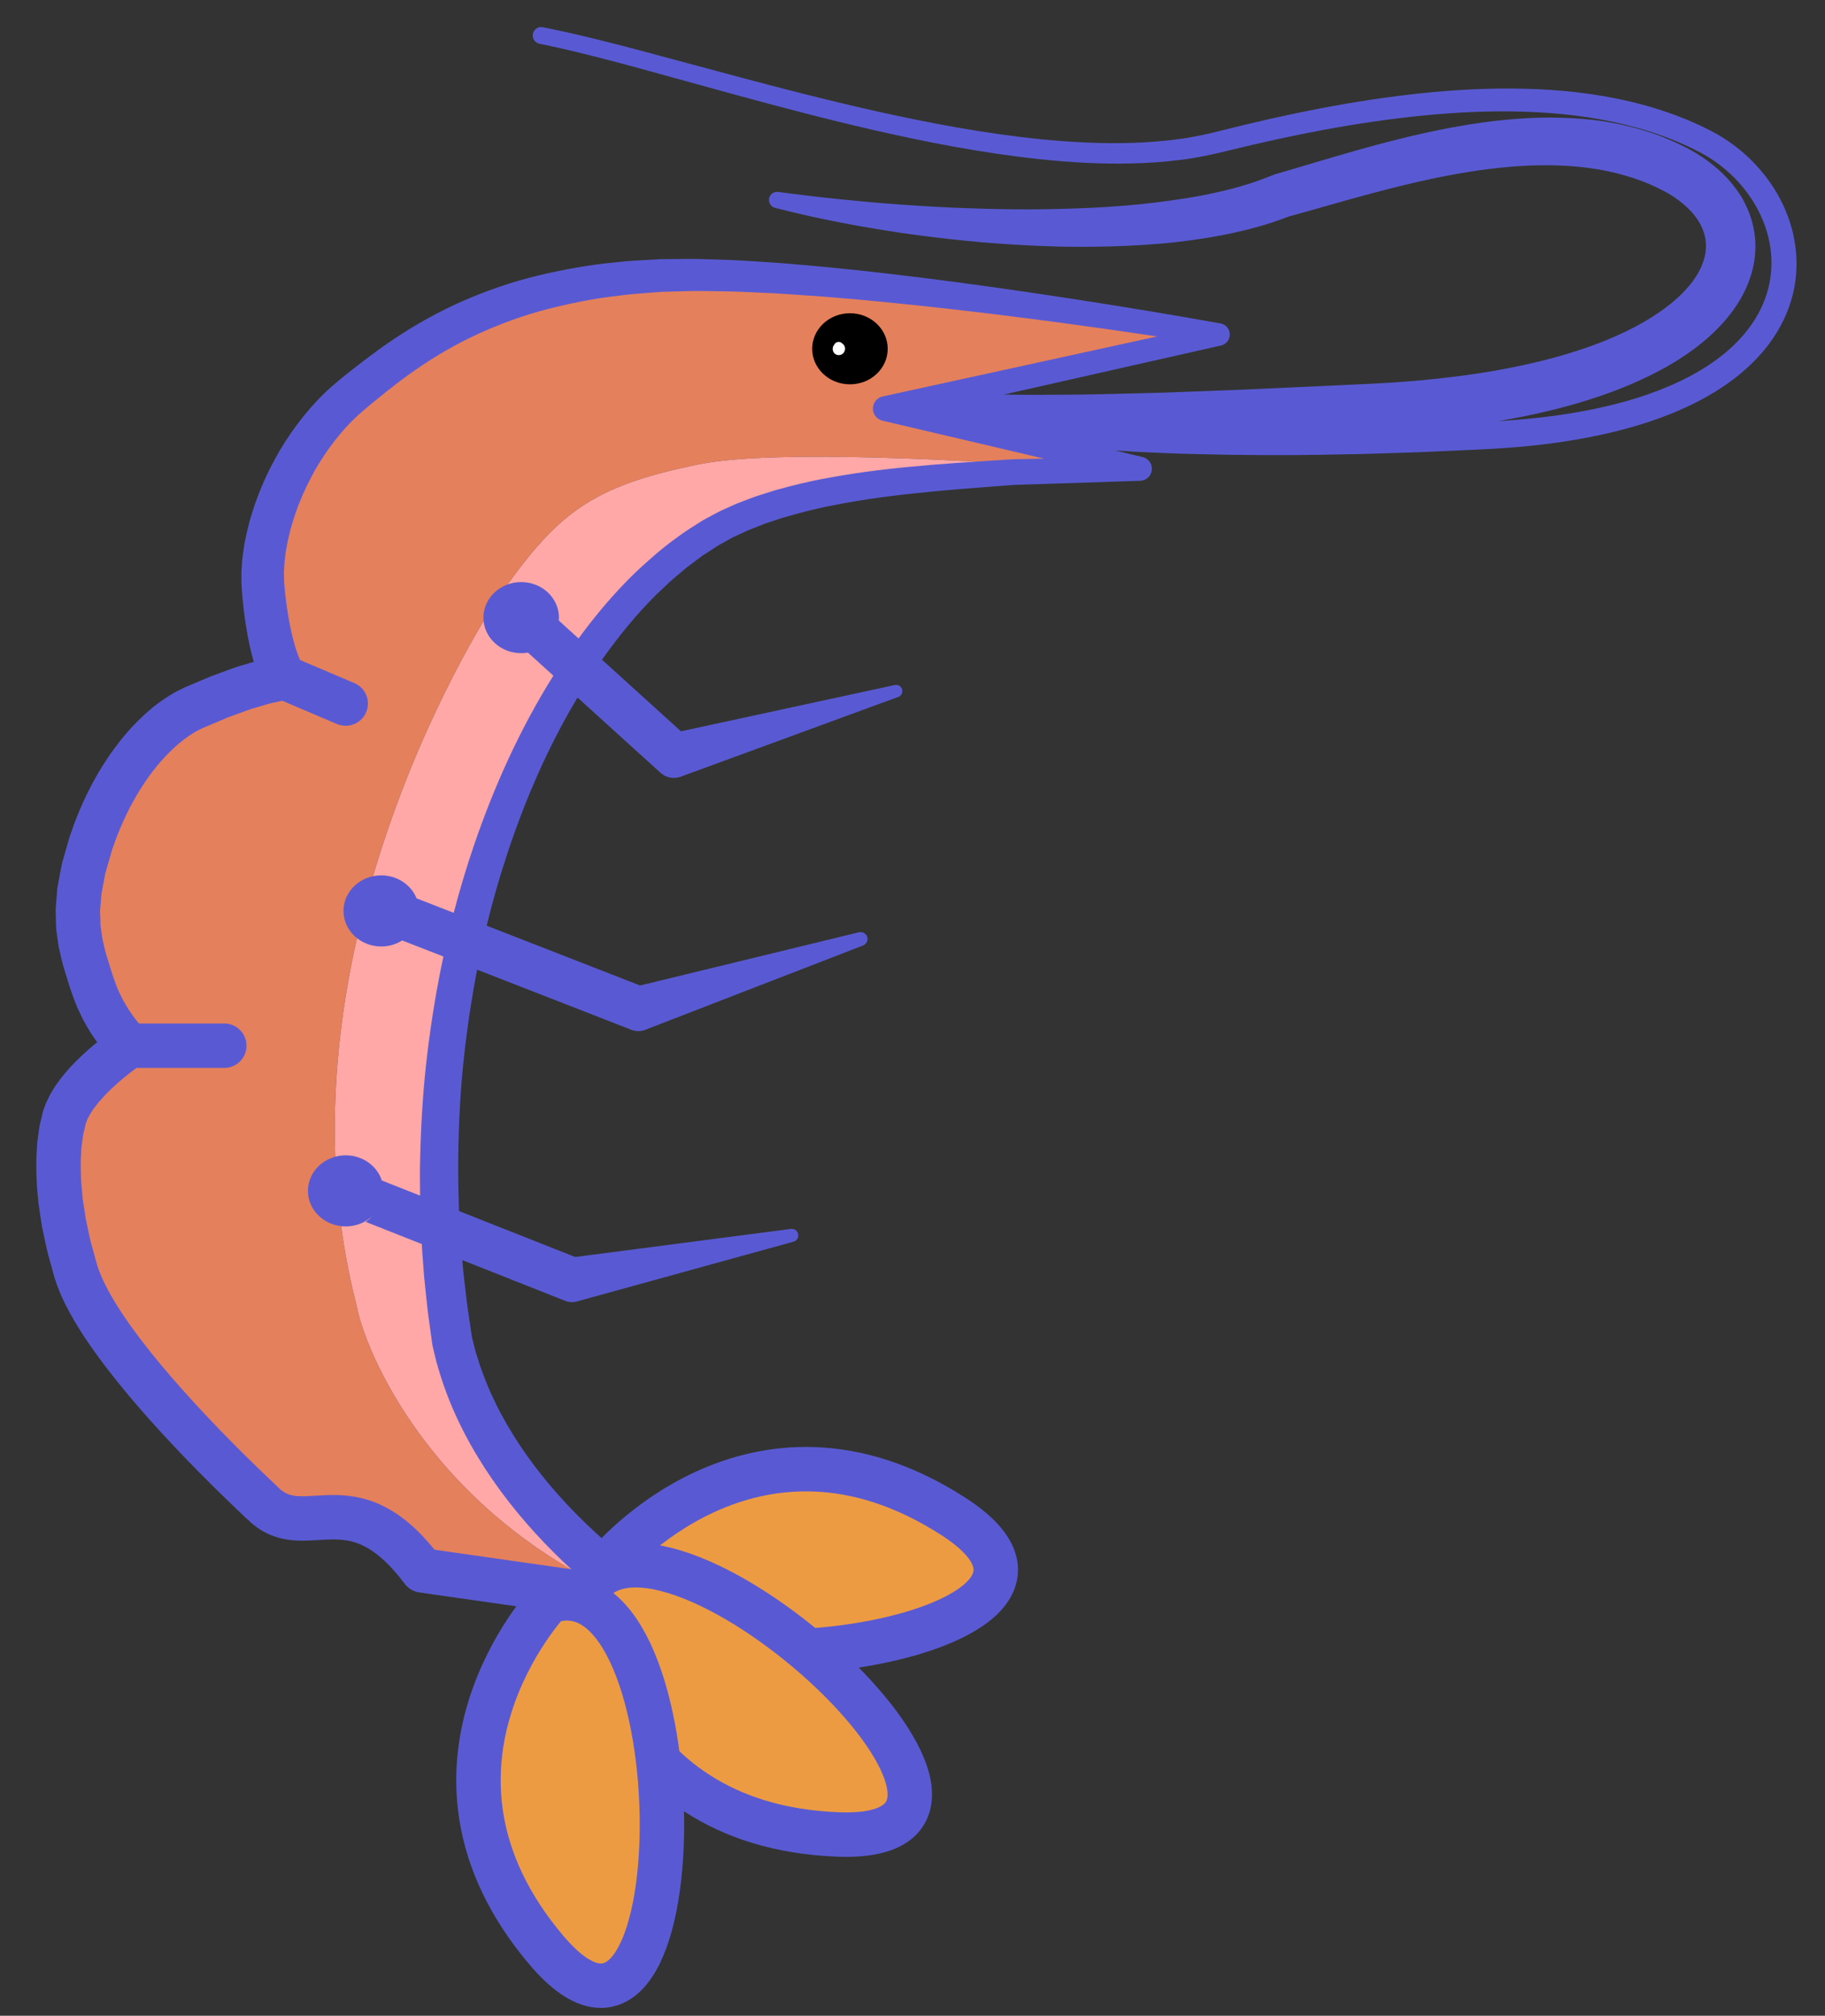
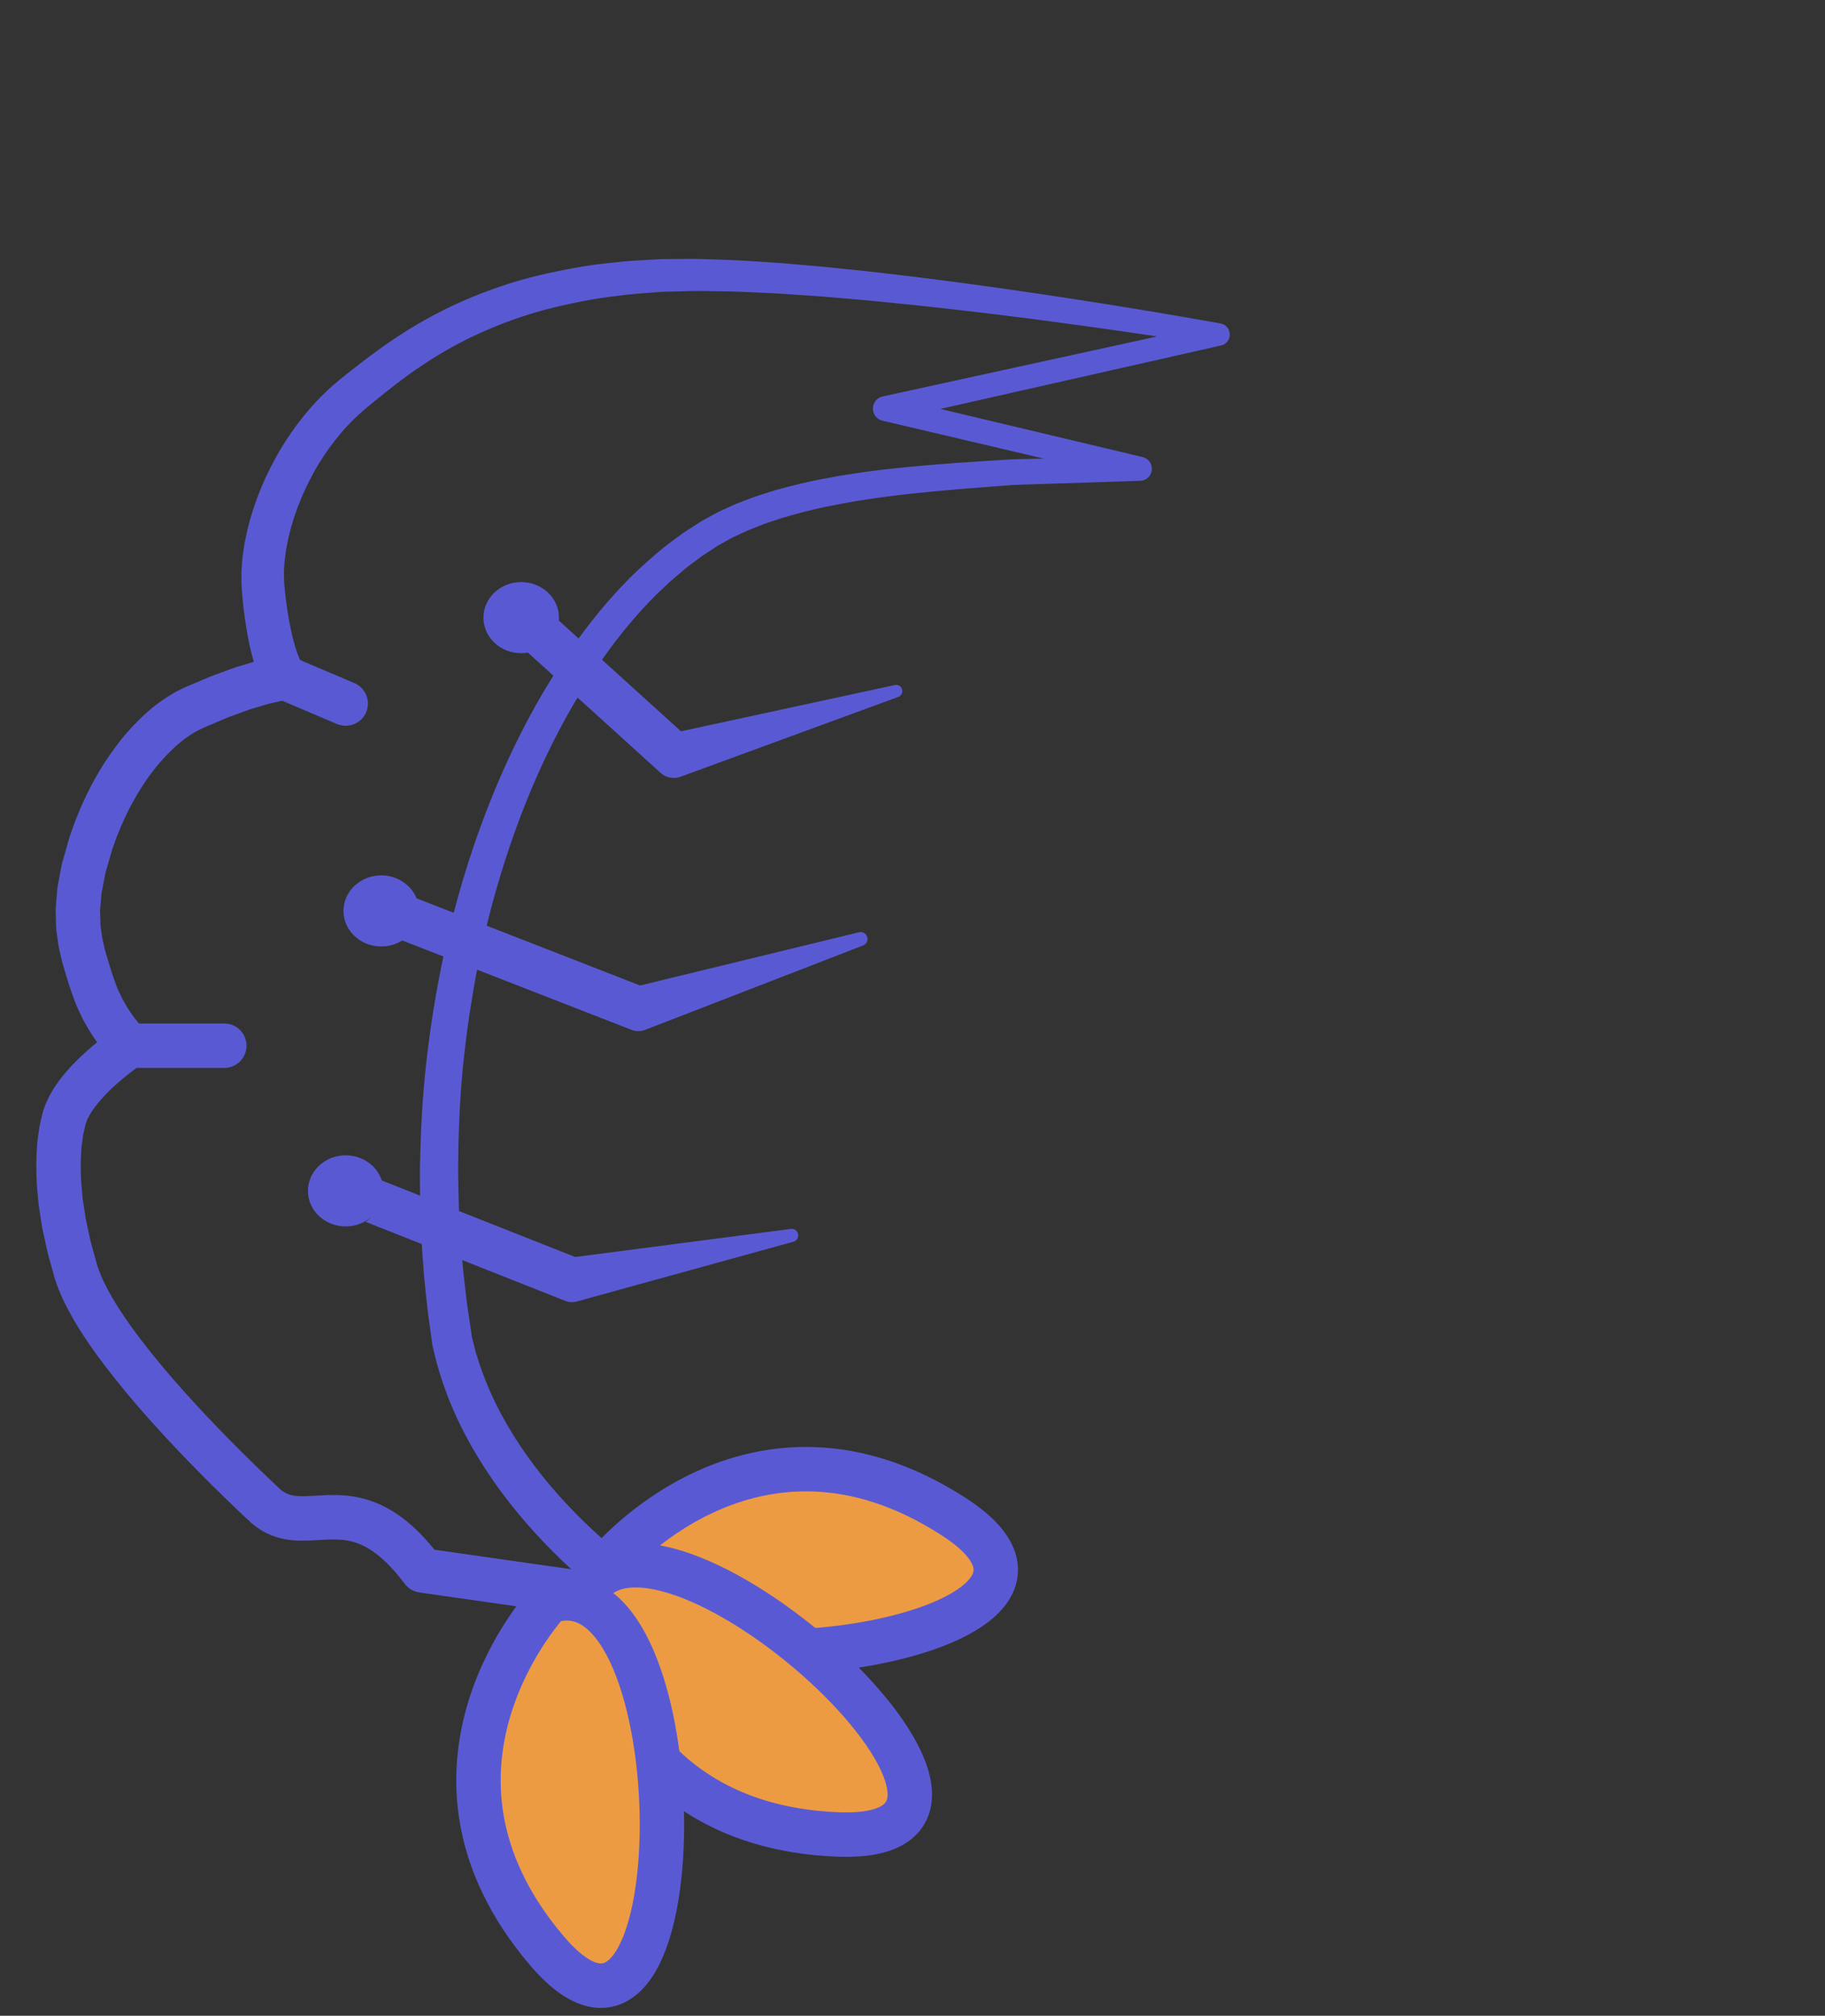
<svg xmlns="http://www.w3.org/2000/svg" version="1.1" id="shrimp" x="0px" y="0px" width="466px" height="514.583px" viewBox="0 0 466 514.583" enable-background="new 0 0 466 514.583" xml:space="preserve">
  <rect x="0" y="0" width="466" height="514.583" fill="#333333" stroke="none" />
  <g id="parts">
    <g id="body">
-       <path id="shell" fill="#E5805C" d="M226.058,104.309l64.989,15.36c0,0-3.778,0.034-9.982,0.238    c-31.083-2.325-83.072-5.354-102.606-1.373c-27.792,5.672-36.3,12.479-51.615,34.599c0,0-59.556,88.483-35.733,180.369    c1.996,10.98,18.922,53.146,70.491,75.074l-53.713-7.669c-17.72-23.641-40.691-17.254-40.952-17.605    c-17.72-7.702-40.906-36.958-47.543-58.626c-5.376-17.56-5.32-31.309-2.96-39.386c2.643-9.075,16.63-18.343,16.63-18.343    s-6.421-5.672-9.643-16.064c-2.643-8.564-6.386-17.106-0.182-35.733c6.058-18.184,16.823-30.254,26.091-34.417    c9.257-4.152,16.63-6.614,23.29-7.782c-3.63-5.446-5.287-19.229-5.525-24.356c-0.669-13.726,7.487-35.631,23.448-48.404    c13.057-10.448,33.612-27.906,78.273-29.869c44.241-1.94,142.32,15.076,142.32,15.076L226.058,104.309z" />
-       <path id="underneath" fill="#FFA8A7" d="M178.458,118.534c19.534-3.981,71.523-0.953,102.606,1.373    c-22.972,0.76-79.18,3.857-99.77,16.211c-45.375,27.225-80.542,114.573-65.795,206.46c9.075,40.838,50.288,66.6,50.288,66.6    l-4.186-0.601c-51.569-21.929-68.495-64.094-70.491-75.074c-23.822-91.886,35.733-180.369,35.733-180.369    C142.158,131.013,150.666,124.207,178.458,118.534z" />
      <path id="outline" fill="#595AD3" d="M311.624,82.563c-6.387-1.146-12.738-2.235-19.114-3.29    c-6.375-1.055-12.751-2.076-19.137-3.051c-6.387-0.987-12.773-1.917-19.184-2.825c-6.397-0.907-12.807-1.747-19.228-2.553    c-6.419-0.771-12.84-1.565-19.295-2.189c-3.222-0.34-6.443-0.669-9.677-0.93c-3.244-0.25-6.465-0.601-9.71-0.772    c-3.267-0.192-6.478-0.454-9.768-0.578c-3.289-0.091-6.625-0.261-9.88-0.284l-4.833,0.034l-2.416,0.023h-0.613l-0.714,0.045    l-1.236,0.068c-3.301,0.205-6.603,0.318-9.892,0.737c-6.591,0.602-13.159,1.827-19.647,3.37    c-6.489,1.554-12.853,3.766-19.024,6.443c-6.16,2.7-12.082,5.989-17.64,9.722c-2.801,1.86-5.479,3.846-8.099,5.842    c-2.632,2.042-5.06,3.88-7.816,6.285c-5.264,4.685-9.574,10.221-13.148,16.143c-1.713,2.995-3.346,6.046-4.663,9.257    c-0.714,1.576-1.259,3.233-1.872,4.855c-0.51,1.656-1.101,3.301-1.497,5.014c-0.465,1.679-0.805,3.415-1.146,5.15    c-0.261,1.781-0.533,3.483-0.635,5.491l-0.091,1.452v2.417l0.012,0.511l0.011,0.329l0.035,0.669    c0.113,1.758,0.272,3.438,0.465,5.127c0.385,3.369,0.907,6.715,1.667,10.13c0.284,1.236,0.59,2.484,0.976,3.743    c-0.454,0.125-0.907,0.261-1.35,0.408c-1.315,0.409-2.654,0.749-3.958,1.225l-3.902,1.43l-1.94,0.726l-1.792,0.761l-3.574,1.508    l-0.896,0.386l-0.216,0.091l-0.238,0.113l-0.136,0.057l-0.533,0.272c-0.704,0.352-1.441,0.692-2.087,1.101    c-1.35,0.76-2.598,1.622-3.812,2.507c-2.404,1.781-4.515,3.789-6.5,5.876c-1.985,2.087-3.721,4.333-5.376,6.625    c-1.623,2.303-3.131,4.685-4.458,7.135c-0.704,1.203-1.282,2.473-1.928,3.709c-0.59,1.259-1.169,2.507-1.724,3.8l-0.806,1.985    c-0.272,0.669-0.544,1.338-0.749,1.928l-0.646,1.838l-0.363,1.032l-0.295,0.998l-1.146,4.004    c-0.193,0.669-0.397,1.339-0.567,2.008l-0.408,2.099c-0.25,1.396-0.533,2.791-0.771,4.198l-0.352,4.356l-0.079,1.089l0.022,1.112    l0.068,2.223c0.045,0.737,0.011,1.486,0.125,2.223l0.306,2.201c0.114,0.727,0.182,1.486,0.352,2.19l0.488,2.11    c0.306,1.452,0.726,2.734,1.112,4.05c0.385,1.35,0.783,2.507,1.168,3.766c0.17,0.579,0.465,1.339,0.704,2.019l0.771,2.076    c0.533,1.384,1.225,2.689,1.849,4.039c0.714,1.281,1.429,2.575,2.234,3.812c0.454,0.681,0.919,1.361,1.407,2.031    c-0.862,0.68-1.702,1.395-2.53,2.144c-2.405,2.145-4.73,4.458-6.852,7.226c-0.522,0.738-1.066,1.384-1.542,2.19    c-0.488,0.782-0.976,1.496-1.475,2.574c-0.25,0.5-0.499,1.021-0.704,1.498l-0.578,1.565l-0.023,0.067l-0.125,0.374l-0.012,0.035    l-0.034,0.158l-0.08,0.317l-0.306,1.271c-0.182,0.851-0.431,1.712-0.545,2.541l-0.34,2.483l-0.159,1.249    c-0.045,0.418-0.057,0.816-0.079,1.236l-0.136,2.45c-0.079,3.243,0.012,6.465,0.34,9.619l0.227,2.37l0.704,4.674l0.182,1.169    l0.25,1.169l1.021,4.707c0.352,1.543,0.783,2.893,1.169,4.345l0.59,2.144l0.147,0.545l0.091,0.306l0.056,0.16l0.114,0.306    l0.431,1.248c0.602,1.622,1.282,3.177,2.008,4.64c2.938,5.876,6.5,10.959,10.209,15.87c3.721,4.878,7.634,9.528,11.673,14.044    c4.039,4.503,8.179,8.883,12.41,13.158c2.11,2.146,4.243,4.267,6.41,6.354l3.244,3.131l1.634,1.555l0.817,0.771l0.396,0.363    l0.08,0.067c-0.125-0.136-0.238-0.271-0.341-0.42l0.794,0.863c0.51,0.42,1.021,0.851,1.577,1.247    c0.579,0.386,1.123,0.806,1.758,1.124c1.213,0.703,2.563,1.214,3.902,1.6c1.327,0.351,2.666,0.578,3.891,0.658    c1.248,0.102,2.393,0.091,3.482,0.056c2.144-0.068,4.016-0.249,5.684-0.283c0.828-0.011,1.633-0.023,2.382,0.034    c0.76,0.033,1.463,0.136,2.167,0.261c1.384,0.249,2.689,0.669,3.971,1.305c0.635,0.317,1.271,0.646,1.894,1.077    c0.635,0.374,1.237,0.874,1.861,1.328c0.601,0.521,1.213,0.998,1.803,1.587c0.59,0.533,1.169,1.146,1.736,1.759    c0.579,0.59,1.112,1.281,1.679,1.917l1.611,2.042l0.091,0.125c0.874,1.089,2.144,1.871,3.641,2.087l53.714,7.669l4.186,0.602    c2.133,0.306,4.345-0.624,5.581-2.553c1.69-2.644,0.919-6.148-1.713-7.839l-0.057-0.034c-0.737-0.466-1.668-1.089-2.507-1.667    c-0.863-0.602-1.725-1.215-2.575-1.838c-1.702-1.26-3.38-2.563-5.037-3.902c-3.313-2.677-6.5-5.524-9.541-8.485    c-6.103-5.944-11.65-12.422-16.324-19.421c-2.326-3.505-4.447-7.136-6.284-10.879l-1.328-2.825    c-0.419-0.952-0.794-1.916-1.202-2.881c-0.749-1.917-1.498-3.914-2.042-5.796l-0.454-1.418c-0.136-0.511-0.272-1.067-0.408-1.6    l-0.409-1.6l-0.102-0.409l-0.034-0.137v0.046c-0.012-0.034-0.022-0.067-0.022-0.113l0.022,0.067l-0.103-0.635l-0.964-6.443    c-0.317-2.144-0.521-4.311-0.793-6.466l-0.375-3.233l-0.261-3.051l25.989,10.288l0.329,0.125c0.885,0.352,1.895,0.432,2.881,0.159    l55.358-15.27c0.794-0.215,1.327-0.987,1.214-1.825c-0.114-0.92-0.954-1.565-1.873-1.441l-55.075,7.17l-29.665-11.729    c-0.011-0.228-0.022-0.454-0.034-0.682c-0.102-4.345-0.25-8.689-0.159-13.033c0.103-8.689,0.522-17.391,1.509-26.035    c0.806-7.328,1.906-14.634,3.301-21.871l39.137,15.247l0.317,0.124c1.066,0.408,2.292,0.443,3.438,0l55.665-21.554    c0.816-0.317,1.293-1.191,1.089-2.064c-0.238-0.953-1.191-1.531-2.132-1.305l-55.903,13.59l-39.17-15.269    c1.463-6.012,3.165-11.957,5.082-17.821c4.617-14.078,10.539-27.77,18.117-40.418l20.941,18.978l0.283,0.25    c1.338,1.214,3.29,1.656,5.105,0.986l55.584-20.374c0.727-0.272,1.169-1.043,0.998-1.826c-0.18-0.851-1.02-1.395-1.882-1.213    l-54.61,11.82l-20.17-18.275c4.208-5.979,8.837-11.628,13.976-16.732l2.326-2.189c0.771-0.737,1.543-1.463,2.371-2.133    l2.428-2.053c0.805-0.692,1.645-1.259,2.473-1.895l1.236-0.93l0.612-0.465l0.692-0.454l2.779-1.815l0.646-0.431    c0.012,0,0.023,0,0.034-0.011l0.011-0.012l0.068-0.034l0.17-0.091l0.341-0.193l1.361-0.76c0.907-0.499,1.804-1.033,2.767-1.441    l2.847-1.327l2.95-1.168l1.475-0.59l1.52-0.5l3.04-1.01c4.119-1.191,8.27-2.302,12.536-3.108    c8.496-1.736,17.185-2.779,25.931-3.619c4.368-0.419,8.758-0.771,13.17-1.101l6.614-0.51l0.827-0.057l0.703-0.023l1.656-0.056    l3.325-0.102l26.51-0.863h0.012c1.36-0.034,2.586-0.975,2.915-2.371c0.387-1.645-0.635-3.301-2.291-3.698l-51.649-12.286    l71.659-16.188h0.023c1.101-0.25,1.996-1.146,2.2-2.326c0.023-0.159,0.034-0.317,0.034-0.476    C314.018,84.015,313.031,82.801,311.624,82.563z M225.365,101.212l-0.011,0.011c-1.146,0.25-2.098,1.146-2.382,2.359    c-0.397,1.702,0.658,3.403,2.36,3.812l41.258,9.688l-2.19,0.045l-3.323,0.068l-1.668,0.034l-0.941,0.034l-0.84,0.045l-6.624,0.42    c-4.414,0.284-8.86,0.59-13.295,0.953c-8.894,0.749-17.81,1.702-26.692,3.403c-4.446,0.783-8.871,1.894-13.261,3.12l-3.278,1.043    l-1.645,0.522l-1.622,0.612l-3.234,1.237l-3.187,1.441c-1.067,0.454-2.099,1.032-3.131,1.588l-1.554,0.839l-0.386,0.216    l-0.193,0.102l-0.091,0.057c-0.034,0.011-0.193,0.113-0.204,0.113l-0.692,0.443c-1.872,1.191-3.72,2.314-5.66,3.789    c-3.879,2.757-7.237,5.774-10.618,8.916c-5.354,5.196-10.176,10.89-14.532,16.869l-5.037-4.571    c0.022-0.25,0.034-0.499,0.034-0.749c0-5.014-4.322-9.075-9.642-9.075c-5.32,0-9.643,4.062-9.643,9.075    c0,5.014,4.322,9.075,9.643,9.075c0.59,0,1.168-0.045,1.724-0.147l6.489,5.888c-8.508,13.556-15.099,28.189-20.249,43.231    c-1.951,5.706-3.675,11.48-5.195,17.311l-9.483-3.698c-1.373-3.426-4.901-5.865-9.019-5.865c-5.32,0-9.643,4.061-9.643,9.075    c0,5.014,4.322,9.075,9.643,9.075c1.974,0,3.823-0.567,5.354-1.532l10.516,4.095c-1.702,7.986-3.04,16.053-4.027,24.163    c-1.123,8.939-1.679,17.946-1.895,26.953c-0.113,3.313-0.079,6.626-0.034,9.926l-9.778-3.867    c-0.103-0.329-0.227-0.636-0.363-0.941c-1.475-3.222-4.878-5.479-8.848-5.479c-5.32,0-9.643,4.062-9.643,9.075    s4.322,9.075,9.643,9.075c2.11,0,4.072-0.647,5.661-1.736c0.386-0.26,0.749-0.544,1.078-0.851    c-0.488,0.521-1.044,0.998-1.645,1.418l14.338,5.672c0.08,1.576,0.182,3.143,0.318,4.72l0.249,3.368l0.341,3.369    c0.261,2.235,0.442,4.481,0.748,6.717l0.919,6.703l0.125,0.84c0.011,0.045,0.011,0.057,0.011,0.057    c0.011,0.068,0.034,0.205,0.091,0.478l0.068,0.306l0.102,0.397l0.385,1.61l0.409,1.633l0.51,1.747    c2.689,9.201,6.829,17.595,11.9,25.399c5.06,7.793,11.015,14.896,17.515,21.384c1.463,1.463,2.96,2.903,4.48,4.288l-34.939-4.991    l-0.454-0.567c-0.692-0.795-1.35-1.611-2.099-2.395c-0.726-0.782-1.463-1.565-2.28-2.313c-0.772-0.761-1.657-1.475-2.508-2.2    c-0.907-0.682-1.803-1.384-2.802-1.996c-0.964-0.647-2.008-1.215-3.085-1.747c-2.144-1.057-4.503-1.827-6.886-2.258    c-1.18-0.217-2.371-0.363-3.517-0.42c-1.157-0.08-2.269-0.067-3.346-0.057c-2.156,0.057-4.096,0.238-5.763,0.295    c-0.828,0.022-1.6,0.022-2.246-0.035c-0.692-0.033-1.237-0.158-1.759-0.283c-0.487-0.158-0.953-0.306-1.384-0.567    c-0.42-0.226-0.828-0.544-1.248-0.873l0.182,0.17c0.181,0.193,0.363,0.408,0.533,0.612l-0.794-0.851l-0.057-0.067l-0.215-0.204    l-0.42-0.397l-0.805-0.76l-1.588-1.509l-3.165-3.052c-2.11-2.042-4.186-4.106-6.239-6.183c-4.118-4.174-8.145-8.417-12.025-12.762    c-3.891-4.334-7.623-8.78-11.105-13.341c-3.449-4.549-6.693-9.269-9.063-14.032c-0.602-1.18-1.112-2.371-1.532-3.517l-0.306-0.862    l-0.068-0.216l-0.045-0.102l-0.011-0.057h-0.012v-0.034l-0.113-0.396l-0.59-2.156c-0.375-1.407-0.84-2.893-1.146-4.254    l-0.851-4.004l-0.216-0.999l-0.159-1.031l-0.317-2.065l-0.318-2.064l-0.181-2.064c-0.295-2.746-0.363-5.479-0.295-8.167    l0.103-1.998c0.022-0.327,0.034-0.669,0.057-0.985l0.136-0.965l0.261-1.917c0.079-0.646,0.272-1.214,0.397-1.815l0.204-0.896    l0.045-0.227l-0.045,0.103c0.012-0.045,0.034-0.114,0.068-0.216l-0.011,0.068l0.136-0.374l0.386-1.044l0.284-0.499    c0.113-0.272,0.454-0.806,0.749-1.282c0.272-0.477,0.692-0.965,1.032-1.452c1.486-1.951,3.358-3.856,5.389-5.661    c1.01-0.896,2.064-1.78,3.142-2.62c0.613-0.476,1.259-0.976,1.895-1.429h22.404c3.131,0,5.672-2.541,5.672-5.672    c0-3.132-2.541-5.672-5.672-5.672h-21.78c-0.216-0.238-0.432-0.488-0.635-0.772c-0.704-0.827-1.316-1.747-1.94-2.666    c-0.602-0.93-1.146-1.917-1.69-2.881c-0.454-1.009-0.998-1.996-1.395-3.029l-0.567-1.565c-0.182-0.544-0.386-0.987-0.578-1.656    c-0.375-1.214-0.817-2.519-1.135-3.653c-0.352-1.168-0.738-2.348-0.953-3.448l-0.397-1.668c-0.125-0.556-0.159-1.101-0.25-1.645    l-0.238-1.645c-0.103-0.544-0.046-1.112-0.08-1.656l-0.057-1.667l-0.034-0.828l0.079-0.851l0.272-3.392l0.647-3.438l0.317-1.724    c0.148-0.578,0.329-1.157,0.488-1.724l0.998-3.472l0.238-0.828c0,0,0,0,0-0.011c0,0,0,0,0.012-0.012v-0.011    c0-0.012,0-0.022,0.011-0.022v-0.035l0.012-0.011v-0.012l0.011-0.034l0.08-0.227l0.17-0.465l0.646-1.827    c0.215-0.635,0.443-1.157,0.658-1.69l0.658-1.61c0.476-1.089,0.975-2.201,1.486-3.279c0.556-1.055,1.043-2.155,1.656-3.188    c1.134-2.099,2.416-4.107,3.766-6.046c1.384-1.905,2.825-3.766,4.413-5.422c1.588-1.667,3.245-3.256,5.002-4.549    c0.885-0.635,1.781-1.259,2.678-1.758c0.454-0.295,0.907-0.488,1.35-0.714l0.34-0.17l0.068-0.045h0.012l0.023-0.012    c0.022-0.011,0.022-0.011,0.022-0.011l0.17-0.068l0.885-0.375l3.585-1.52l1.781-0.76l1.713-0.624l3.392-1.248    c1.134-0.419,2.314-0.703,3.46-1.066c1.814-0.612,3.619-0.975,5.434-1.361l13.976,5.944c0.727,0.307,1.486,0.443,2.224,0.443    c2.201,0,4.299-1.293,5.218-3.449c1.225-2.881-0.114-6.216-2.995-7.442l-13.862-5.887c-0.25-0.534-0.5-1.134-0.715-1.758    c-0.464-1.259-0.851-2.677-1.213-4.084c-0.692-2.87-1.225-5.899-1.623-8.917c-0.204-1.52-0.375-3.04-0.487-4.515l-0.057-0.896    l-0.022-1.202l-0.023-1.214l0.057-0.964c0.034-1.214,0.238-2.711,0.419-4.118c0.261-1.429,0.5-2.87,0.874-4.299    c0.295-1.441,0.783-2.847,1.191-4.277c0.51-1.396,0.93-2.824,1.542-4.197c1.066-2.791,2.451-5.446,3.869-8.077    c3.006-5.15,6.613-9.971,10.936-13.942c2.064-1.883,4.719-4.004,7.158-5.966c2.462-1.94,4.935-3.857,7.487-5.604    c5.082-3.539,10.414-6.636,16.018-9.211c5.615-2.552,11.435-4.708,17.458-6.273c6.023-1.532,12.149-2.813,18.388-3.482    c3.097-0.454,6.25-0.624,9.381-0.874l1.18-0.091l0.284-0.023l0.147-0.011l0.045-0.012h0.045l0.567-0.011l2.416-0.057l4.832-0.136    c3.188-0.022,6.296,0.08,9.461,0.113c3.154,0.068,6.364,0.261,9.552,0.386c3.187,0.113,6.386,0.408,9.585,0.601    c3.187,0.182,6.387,0.454,9.586,0.737c6.387,0.511,12.784,1.18,19.17,1.827c6.386,0.692,12.785,1.407,19.16,2.189    c6.387,0.782,12.773,1.6,19.148,2.473c6.376,0.851,12.75,1.758,19.114,2.7c1.305,0.192,2.598,0.385,3.902,0.579L225.365,101.212z" />
    </g>
-     <path id="antenna" fill="#595AD3" d="M457.727,59.124c-2.303-9.296-8.281-17.376-16.026-22.805   c-1.925-1.353-4.032-2.576-6.11-3.558c-0.981-0.484-1.966-0.968-3.063-1.431c-1.066-0.475-2.135-0.94-3.195-1.337   c-4.25-1.677-8.617-3.011-13.035-4.057c-8.84-2.09-17.857-3.052-26.794-3.275c-8.943-0.242-17.821,0.239-26.556,1.144   c-17.474,1.838-34.373,5.321-50.49,9.38c-4.015,1.041-7.8,1.862-11.749,2.365c-3.921,0.52-7.851,0.811-11.752,0.933   c-7.808,0.244-15.498-0.184-22.959-0.916c-14.932-1.502-28.953-4.225-41.809-7.073c-12.859-2.873-24.572-5.927-34.949-8.688   c-10.386-2.786-19.441-5.215-26.899-7.216c-7.48-1.97-13.404-3.412-17.472-4.318C140.8,7.364,138.6,6.959,138.6,6.959l-0.035-0.007   c-1.16-0.213-2.275,0.55-2.497,1.709c-0.222,1.165,0.542,2.288,1.707,2.51c0,0,2.137,0.407,6.135,1.325   c3.999,0.917,9.853,2.379,17.289,4.387c7.441,2.045,16.476,4.529,26.839,7.377c10.385,2.831,22.133,5.973,35.084,8.951   c12.952,2.952,27.115,5.799,42.356,7.429c7.619,0.794,15.512,1.286,23.623,1.083c4.053-0.103,8.161-0.379,12.296-0.902   c4.118-0.492,8.367-1.39,12.362-2.404c15.972-3.919,32.665-7.245,49.761-8.936c8.542-0.832,17.183-1.243,25.81-0.956   c8.622,0.266,17.237,1.251,25.562,3.274c4.158,1.012,8.239,2.289,12.179,3.871c1.002,0.38,1.949,0.804,2.892,1.229   c0.933,0.393,1.922,0.886,2.911,1.381c1.895,0.911,3.595,1.921,5.259,3.1c6.593,4.67,11.598,11.618,13.421,19.251   c0.915,3.804,1.029,7.745,0.297,11.508c-0.723,3.767-2.295,7.339-4.479,10.516c-4.38,6.399-11.039,11.114-18.111,14.526   c-7.114,3.431-14.733,5.683-22.322,7.25c-7.588,1.575-15.237,2.464-22.616,2.968c-0.591,0.037-1.196,0.072-1.798,0.106   c4.062-0.684,8.114-1.475,12.152-2.431c7.235-1.703,14.427-3.887,21.455-6.839c6.997-2.997,13.921-6.69,20.072-12.099   c3.049-2.723,5.919-5.879,8.173-9.723c2.238-3.814,3.829-8.433,3.845-13.327c0.065-4.881-1.521-9.752-4.071-13.599   c-2.536-3.892-5.847-6.901-9.335-9.27c-1.772-1.199-3.515-2.188-5.455-3.119c-0.834-0.389-1.555-0.765-2.482-1.164l-2.893-1.191   c-3.727-1.401-7.515-2.446-11.34-3.204c-3.823-0.774-7.67-1.186-11.489-1.386c-3.819-0.193-7.625-0.195-11.384,0.027   c-7.526,0.416-14.898,1.507-22.119,2.964c-7.221,1.46-14.302,3.279-21.272,5.25c-6.97,1.961-13.845,4.09-20.628,6.043l-0.015,0.003   c-0.205,0.06-0.41,0.131-0.612,0.213c-2.306,0.931-4.651,1.826-7.106,2.541c-2.43,0.761-4.941,1.375-7.466,1.954   c-1.266,0.285-2.549,0.524-3.822,0.79l-3.866,0.675c-2.593,0.409-5.202,0.755-7.824,1.086c-5.245,0.637-10.548,1.062-15.871,1.33   c-2.664,0.132-5.331,0.214-8.003,0.291c-2.674,0.069-5.35,0.118-8.029,0.126c-5.36,0.027-10.727-0.114-16.099-0.292   c-5.374-0.179-10.748-0.48-16.121-0.868c-2.689-0.18-5.375-0.392-8.062-0.62l-8.055-0.766c-5.368-0.557-10.734-1.181-16.091-1.903   l-0.012-0.001c-1.034-0.141-2.031,0.515-2.291,1.55c-0.28,1.112,0.393,2.241,1.505,2.521c2.654,0.669,5.315,1.313,7.984,1.929   c2.673,0.592,5.353,1.148,8.04,1.688c2.685,0.537,5.383,1.013,8.083,1.479c2.702,0.454,5.407,0.891,8.119,1.296   c5.426,0.783,10.872,1.441,16.336,1.997c2.732,0.293,5.471,0.507,8.212,0.706c2.742,0.202,5.489,0.363,8.239,0.502   c2.751,0.136,5.506,0.23,8.263,0.304c2.76,0.052,5.522,0.05,8.288,0.024c5.532-0.071,11.08-0.306,16.64-0.77   c2.782-0.226,5.563-0.557,8.345-0.928l4.174-0.634c1.392-0.256,2.784-0.485,4.176-0.766c2.781-0.572,5.564-1.188,8.338-1.987   c2.633-0.706,5.251-1.617,7.859-2.604c6.927-1.909,13.688-3.913,20.456-5.729c6.824-1.842,13.64-3.501,20.466-4.797   c6.823-1.293,13.659-2.209,20.434-2.502c6.764-0.275,13.481,0.056,19.871,1.374c3.188,0.652,6.313,1.543,9.28,2.677l2.068,0.857   c0.717,0.305,1.586,0.758,2.37,1.129c1.281,0.62,2.66,1.408,3.842,2.229c2.413,1.656,4.445,3.618,5.805,5.749   c1.377,2.131,2.03,4.378,1.999,6.667c-0.017,2.29-0.783,4.692-2.168,7.027c-1.384,2.335-3.37,4.557-5.666,6.576   c-4.647,4.034-10.466,7.272-16.611,9.868c-6.175,2.589-12.726,4.588-19.421,6.154c-6.695,1.579-13.546,2.729-20.456,3.592   c-3.459,0.41-6.925,0.807-10.412,1.084c-1.748,0.163-3.462,0.265-5.192,0.396l-5.302,0.303l-21.398,0.986l-10.696,0.49   l-10.691,0.407l-10.691,0.407l-10.678,0.268c-3.557,0.073-7.122,0.19-10.672,0.226l-10.644,0.057   c-3.548,0.028-7.05-0.065-10.579-0.091c-1.756-0.029-3.467-0.131-5.202-0.19l-1.299-0.052l-1.146-0.087   c-0.776-0.065-1.468-0.08-2.41-0.219c-3.031-0.446-5.891,1.601-6.419,4.637c-0.538,3.085,1.527,6.023,4.614,6.561l0.087,0.015   c0.826,0.144,1.922,0.243,2.925,0.351l1.526,0.154l1.383,0.09c1.838,0.11,3.698,0.261,5.52,0.335   c1.914,0.058,3.835,0.137,5.754,0.208c4.182,0.623,10.248,1.353,17.95,1.98c7.772,0.644,17.203,1.177,28.014,1.439   c10.81,0.279,22.999,0.366,36.277,0.081c6.643-0.074,13.55-0.363,20.704-0.577c3.572-0.161,7.206-0.324,10.896-0.49   c1.845-0.085,3.704-0.17,5.576-0.256c1.942-0.095,3.753-0.213,5.684-0.344c7.739-0.577,15.593-1.538,23.589-3.245   c7.972-1.702,16.067-4.125,23.845-7.931c3.888-1.891,7.663-4.192,11.198-6.939c3.503-2.784,6.774-6.043,9.372-9.914   c2.612-3.845,4.547-8.282,5.416-12.98C459.057,68.65,458.873,63.752,457.727,59.124z" />
    <g id="tail">
      <path id="c" fill="#ED9B43" stroke="#595AD3" stroke-width="11.344" stroke-linecap="round" stroke-linejoin="round" stroke-miterlimit="10" d="    M155.204,399.297c0,0,36.942-45.173,88.196-12.203C294.655,420.064,147.477,439.148,155.204,399.297z" />
      <path id="b" fill="#ED9B43" stroke="#595AD3" stroke-width="11.344" stroke-linecap="round" stroke-linejoin="round" stroke-miterlimit="10" d="    M148.703,407.862c0,0,4.472,58.184,65.376,60.446C274.979,470.569,165.15,370.751,148.703,407.862z" />
      <path id="a" fill="#ED9B43" stroke="#595AD3" stroke-width="11.344" stroke-linecap="round" stroke-linejoin="round" stroke-miterlimit="10" d="    M140.103,408.827c0,0-39.959,42.529-0.571,89.036C178.921,544.366,178.597,395.954,140.103,408.827z" />
    </g>
    <g id="eyeball">
-       <ellipse id="eye" cx="217.028" cy="89.04" rx="9.642" ry="9.075" />
-       <path id="glint" fill="#FFFFFF" d="M215.075,87.704c-0.011-0.014-0.02-0.03-0.032-0.043c-0.373-0.43-1.081-0.475-1.55-0.2    c-0.218,0.128-0.36,0.306-0.46,0.504c-0.844,0.977-0.327,2.689,1.16,2.689C215.75,90.653,216.379,88.535,215.075,87.704z" />
-     </g>
+       </g>
  </g>
</svg>